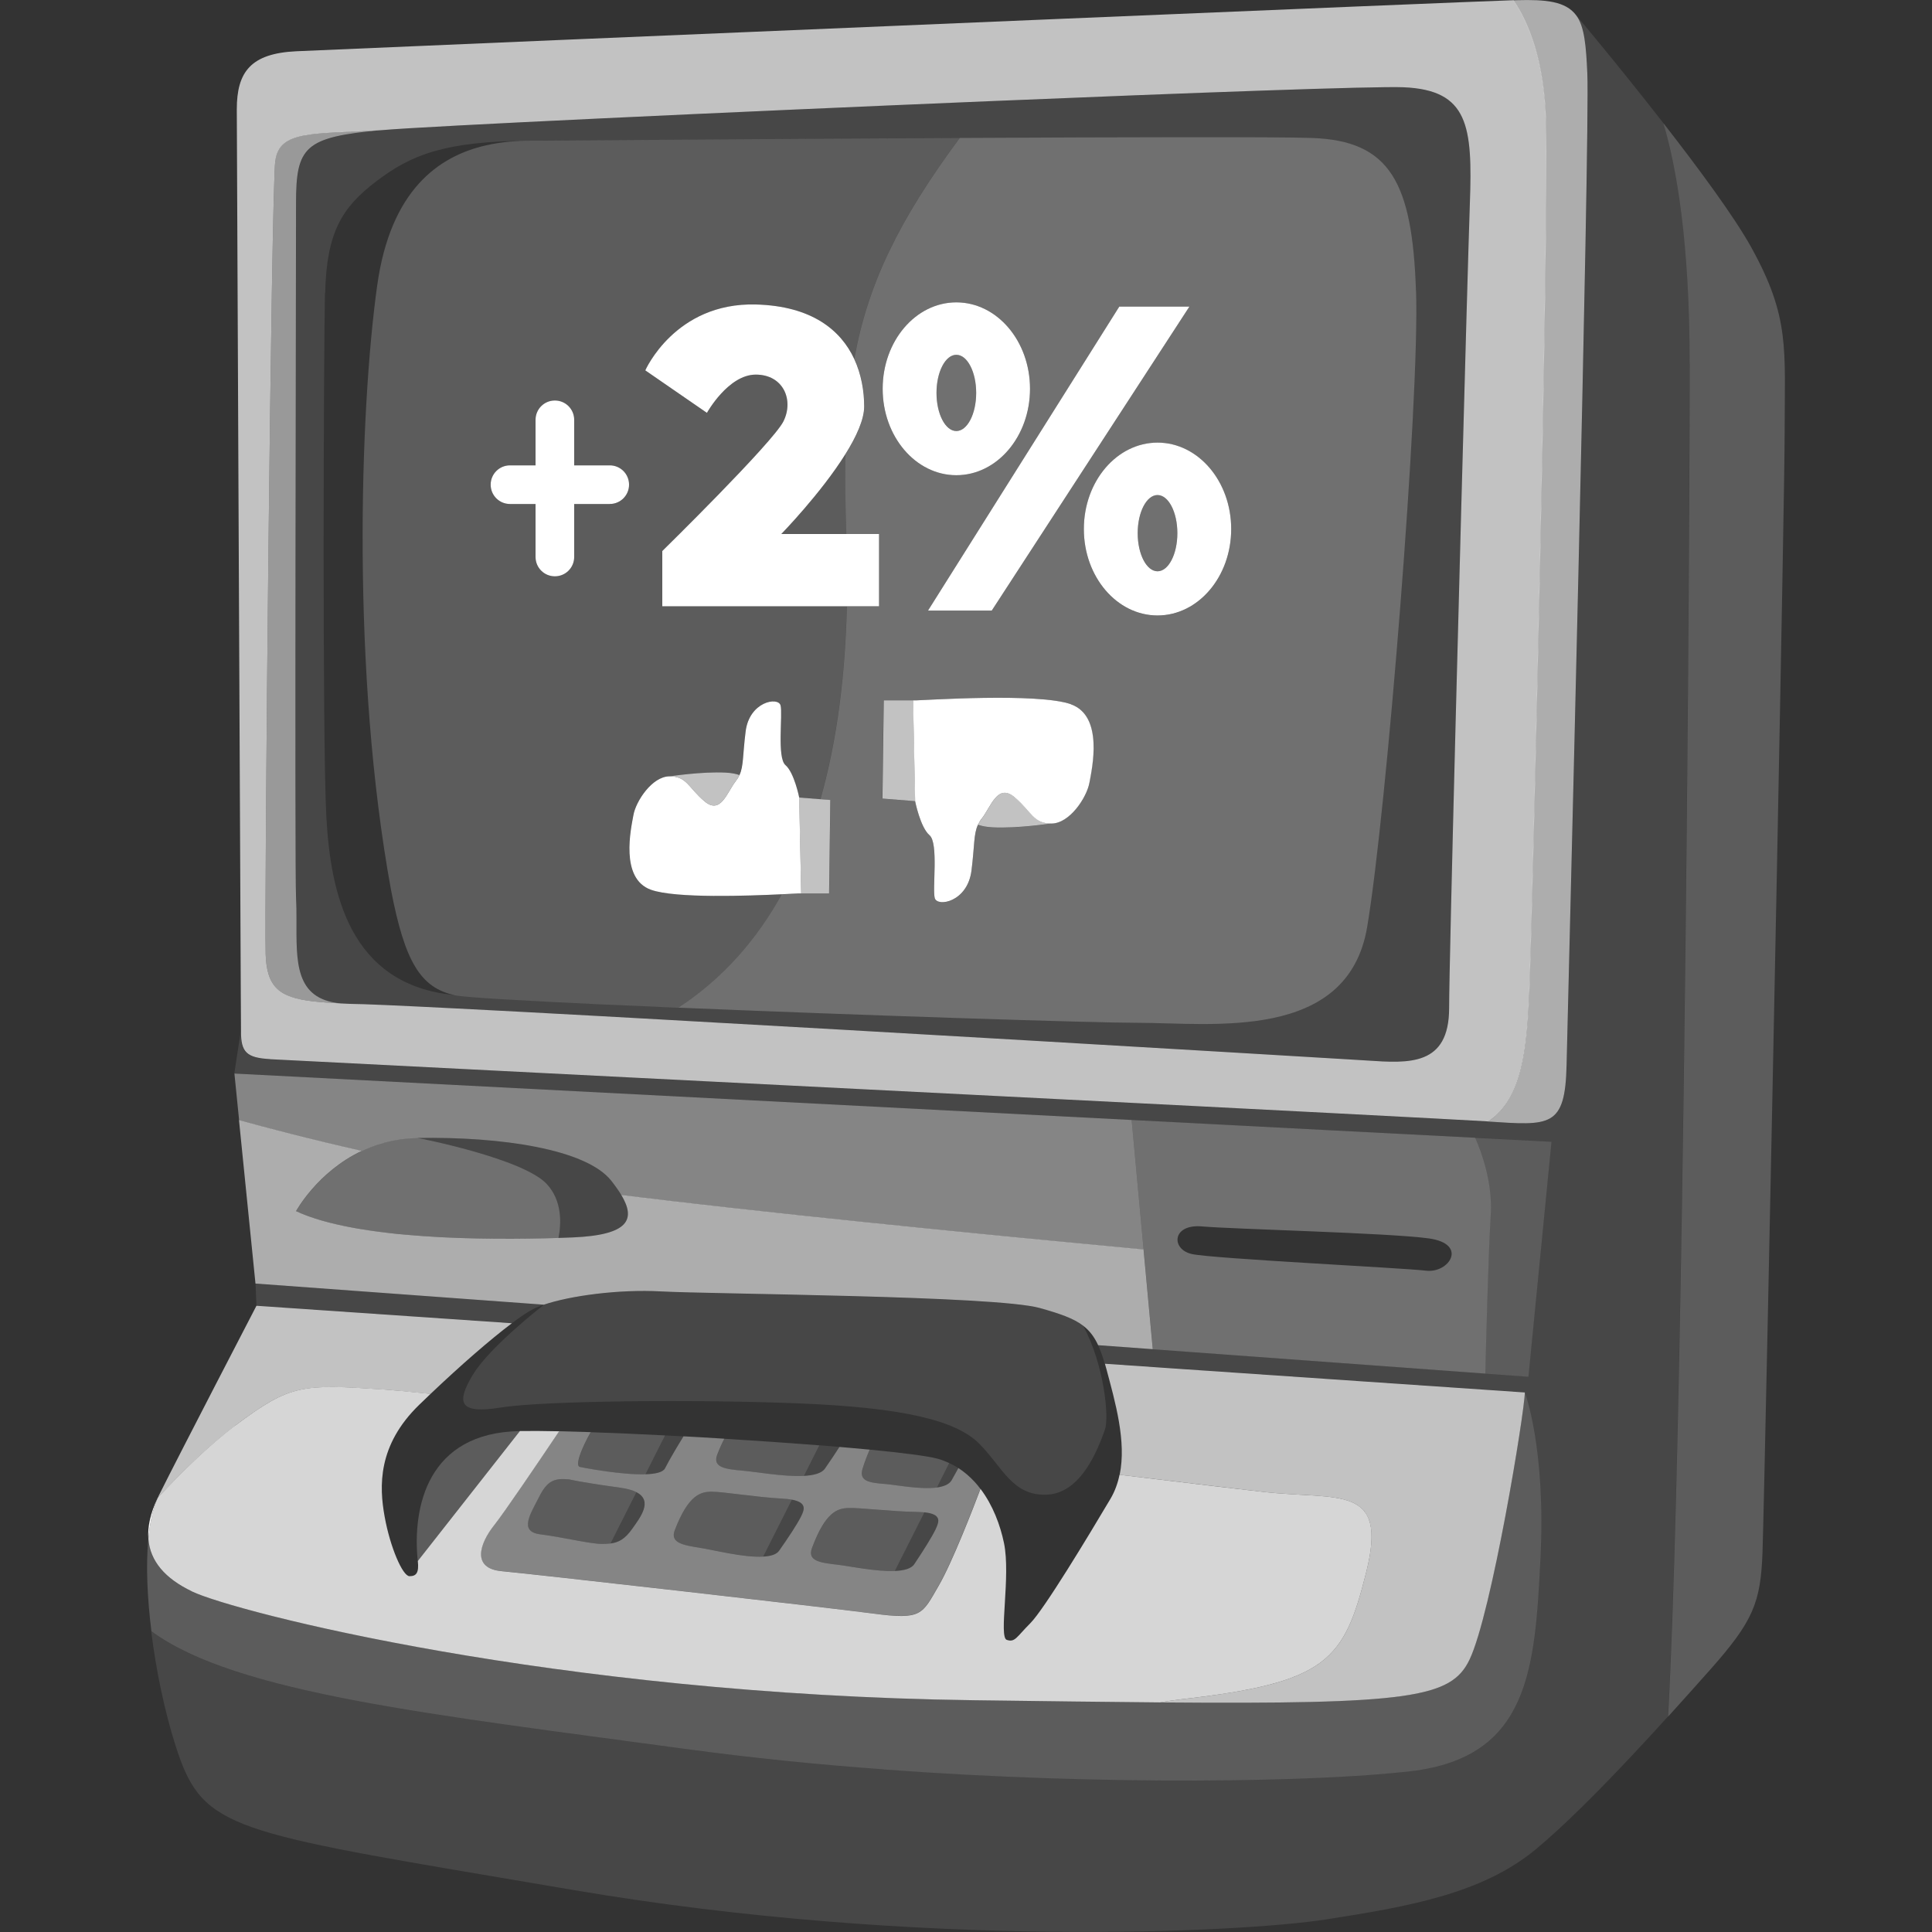
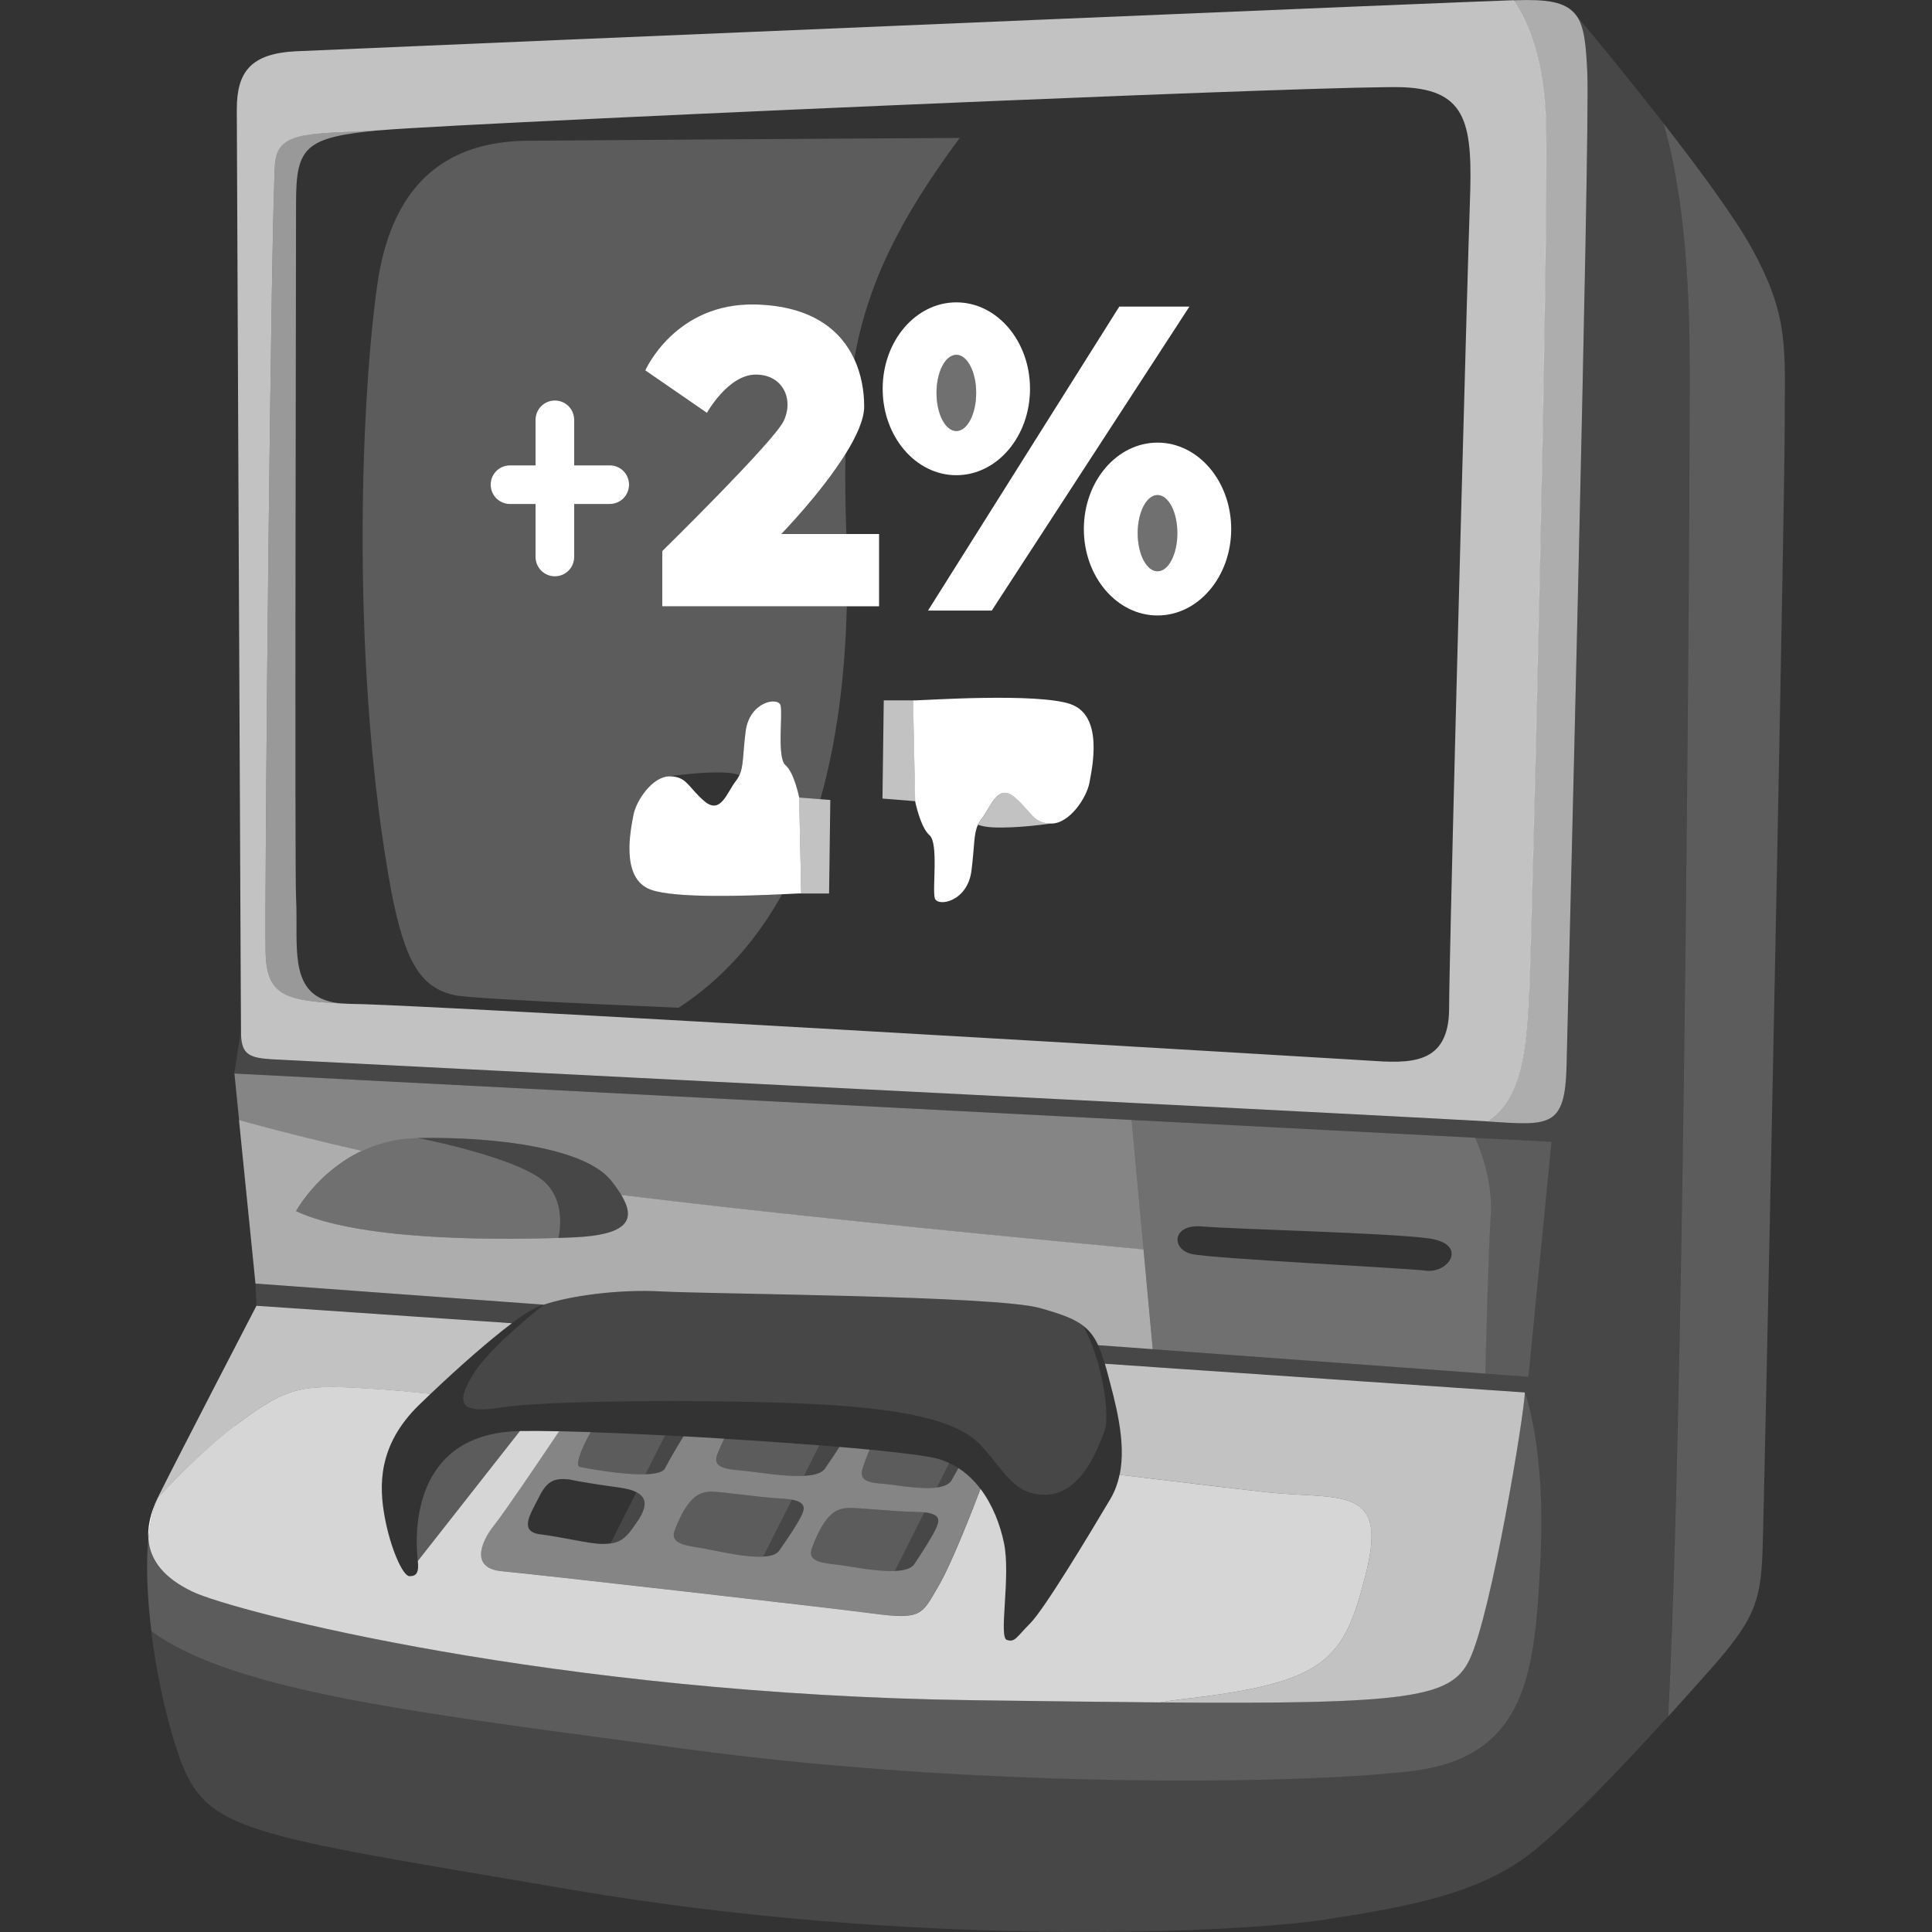
<svg xmlns="http://www.w3.org/2000/svg" viewBox="0 0 300 300">
  <rect x="0" y="0" width="300" height="300" fill="#333333" stroke="none" />
  <g fill="#fff">
    <path d="m 271.96 38.45 c -2.65 -4.79 -8.24 -12.36 -13.67 -19.33 2.04 6.87 4.08 18.46 4.08 37.37 0 19.9 -.36 78.35 -1.2 130.63 -.52 32.41 -1.23 62.45 -2.15 79.44 2.51 -2.77 4.8 -5.34 6.64 -7.41 6.58 -7.44 7.73 -10.31 8.02 -18.03 .17 -4.53 1.32 -58.99 2.24 -105.95 .65 -33.25 1.2 -62.74 1.2 -68.08 0 -12.88 .86 -17.75 -5.15 -28.62 z" opacity=".2" />
    <path d="m 237.47 153.52 c -.38 9.37 -1.08 17.1 -6.39 20.63 9.64 .63 11.97 .96 12.18 -8.82 .22 -9.88 3.65 -144.26 3.22 -153.92 -.19 -4.24 -.43 -7.28 -1.72 -9.02 -1.65 -2.22 -4.77 -2.48 -9.23 -2.36 -.13 0 -.31 .01 -.54 .02 2.31 3.41 4.82 9.33 5.05 19.09 .43 18.46 -2.15 123.65 -2.58 134.39 z" opacity=".6" />
    <path d="m 231.46 188.73 c -.38 6.03 -.75 20.99 -.84 24.56 l 6.71 .49 3.58 -36.49 -11.87 -.61 c .96 2.19 2.73 7.01 2.42 12.06 z" opacity=".2" />
    <path d="m 173.84 229 c 11.32 1.36 19.68 2.36 22.42 2.67 11.59 1.29 19.32 -1.29 15.89 12.45 -3.44 13.74 -6.01 17.17 -28.77 19.75 -.94 .11 -2.04 .27 -3.27 .48 38.86 .31 45.23 -.72 48.07 -6.63 3.44 -7.16 8.59 -38.64 8.59 -41.5 l -54.6 -3.73 -2.89 -.2 -7.71 -.53 c .08 .26 .15 .52 .23 .81 1.37 5.14 3.14 11.24 2.06 16.44 z" opacity=".7" />
    <path d="m 36.53 221.36 c 8.59 -6.44 10.31 -6.44 23.19 -5.58 1.36 .09 3.82 .33 7.13 .67 4.69 -4.46 9.32 -8.49 12.64 -10.98 l -39.67 -2.71 s -2.93 5.65 -6.3 12.17 c -3.36 6.51 -7.16 13.88 -8.87 17.32 -.05 .1 -.09 .23 -.14 .34 3.33 -3.6 7.73 -7.99 12.02 -11.21 z" opacity=".7" />
    <path d="m 179.01 209.51 l 5.88 .43 45.74 3.35 c .09 -3.57 .46 -18.53 .84 -24.56 .32 -5.06 -1.46 -9.87 -2.42 -12.06 l -23.62 -1.22 -18.71 -.97 -11 -.57 1.86 20.13 1.43 15.48 z m 7.65 -19.07 c 4.87 .43 29.05 1 35.21 1.86 6.15 .86 3.15 5.44 -.43 5.01 s -33.06 -1.86 -36.35 -2.58 -3.13 -4.71 1.57 -4.29 z" opacity=".3" />
    <path d="m 82.69 203.32 c .47 -.25 1.08 -.5 1.77 -.73 l -44.78 -3.28 .14 3.44 39.67 2.71 c 1.28 -.96 2.38 -1.7 3.2 -2.14 z" opacity=".1" />
    <path d="m 137.25 274.76 c 34.6 2.56 67.51 1.93 81.76 .27 18.46 -2.15 19.32 -15.89 20.18 -33.06 s -2.43 -25.76 -2.43 -25.76 c 0 2.86 -5.15 34.35 -8.59 41.5 -2.84 5.92 -9.21 6.94 -48.07 6.63 -8.13 -.07 -17.69 -.19 -28.93 -.34 -64.98 -.86 -114.78 -13.74 -121.37 -16.89 -4.18 -2 -6.51 -4.69 -6.77 -8.15 -.39 4.15 -.16 9.2 .48 14.34 13.07 9.65 43.81 12.96 83.01 18.29 10.1 1.37 20.49 2.41 30.74 3.16 z" opacity=".2" />
    <path d="m 24.48 232.61 c -1.12 2.36 -1.59 4.47 -1.44 6.36 .24 -2.55 .72 -4.74 1.48 -6.4 -.01 .01 -.03 .03 -.04 .04 z" />
    <path d="m 29.81 247.12 c 6.58 3.15 56.39 16.03 121.37 16.89 11.25 .15 20.8 .27 28.93 .34 1.23 -.21 2.33 -.37 3.27 -.48 22.76 -2.58 25.33 -6.01 28.77 -19.75 s -4.29 -11.16 -15.89 -12.45 c -2.74 -.3 -11.09 -1.3 -22.42 -2.67 -.27 1.31 -.72 2.57 -1.41 3.74 -3.44 5.8 -10.3 17.17 -12.45 19.32 s -2.36 3.01 -3.65 2.58 .64 -9.88 -.43 -15.03 c -.58 -2.79 -1.73 -5.89 -3.65 -8.42 -1.08 2.86 -4.38 11.41 -6.51 15.07 -2.58 4.44 -2.58 5.3 -10.16 4.29 -7.59 -1 -52.95 -6.15 -57.68 -6.58 -4.72 -.43 -3.44 -4.29 -1.15 -7.16 1.47 -1.84 6.59 -9.38 10.07 -14.56 -2.34 -.05 -4.41 -.07 -6.06 -.04 -.01 0 -.02 0 -.03 0 l -15.85 20.18 c .19 1.83 -.22 2.36 -1.29 2.36 s -3.01 -4.51 -3.86 -9.23 c -.86 -4.72 -1.11 -11.11 5.37 -17.39 .59 -.57 1.18 -1.13 1.76 -1.69 -3.32 -.35 -5.78 -.58 -7.13 -.67 -12.88 -.86 -14.6 -.86 -23.19 5.58 -4.29 3.22 -8.69 7.62 -12.02 11.21 -.76 1.67 -1.24 3.85 -1.48 6.4 .27 3.46 2.59 6.15 6.77 8.15 z" opacity=".8" />
    <path d="m 262.37 56.49 c 0 -18.9 -2.04 -30.5 -4.08 -37.37 -6.89 -8.85 -13.52 -16.73 -13.52 -16.73 1.29 1.74 1.53 4.78 1.72 9.02 .43 9.66 -3.01 144.05 -3.22 153.92 -.21 9.78 -2.54 9.45 -12.18 8.82 -.09 -.01 -.17 -.01 -.27 -.02 -2.05 -.13 -11.22 -.62 -24.49 -1.3 -5.78 -.3 -12.34 -.64 -19.43 -1 -3.69 -.19 -7.5 -.38 -11.44 -.58 -8.11 -.41 -16.68 -.85 -25.42 -1.29 -50.45 -2.56 -106.11 -5.36 -108.15 -5.48 -3.65 -.22 -4.51 -1.07 -4.51 -4.29 l -1 6.51 110.87 5.74 28.45 1.47 11 .57 18.71 .97 23.62 1.22 11.87 .61 -3.58 36.49 -6.71 -.49 -45.74 -3.35 -5.88 -.43 -8.48 -.62 c .37 .8 .71 1.75 1.03 2.86 l 7.71 .53 2.89 .2 54.6 3.73 s 3.29 8.59 2.43 25.76 -1.72 30.91 -20.18 33.06 c -14.25 1.66 -47.15 2.29 -81.76 -.27 -10.24 -.76 -20.64 -1.79 -30.74 -3.16 -39.19 -5.33 -69.94 -8.64 -83.01 -18.29 .77 6.24 2.14 12.6 3.72 17.57 4.03 12.71 7.48 13.42 50.74 20.73 3.44 .58 7.12 1.2 11.09 1.88 53.81 9.16 103.9 6.58 116.79 4.58 12.88 -2 24.33 -4.01 32.63 -10.88 4.26 -3.53 9.58 -8.86 14.63 -14.23 2.05 -2.17 4.05 -4.34 5.92 -6.41 .92 -16.99 1.63 -47.03 2.15 -79.44 .84 -52.28 1.2 -110.73 1.2 -130.63 z" opacity=".1" />
    <path d="m 64.87 242.4 l 15.85 -20.18 c -14.35 .23 -16.71 11.81 -15.85 20.18 z" opacity=".2" />
    <path d="m 84.91 183.86 c -3.72 -4.01 -20.04 -7.16 -20.04 -7.16 -3.36 .06 -6.25 .86 -8.69 2.02 -6.91 3.27 -10.2 9.36 -10.2 9.36 9.43 4.42 29.56 4.51 40.74 4.16 .43 -2.18 .62 -5.76 -1.81 -8.38 z" opacity=".3" />
    <path d="m 41.74 151.4 c 1.16 3.54 4.48 4.07 11.17 4.41 -7.21 -.67 -6.87 -6.57 -6.87 -13.1 0 -1.11 -.01 -2.24 -.07 -3.36 -.22 -4.08 0 -98.97 0 -107.77 s 1.29 -10.3 13.31 -11.38 c -10.73 .64 -15.89 0 -16.53 4.72 s -1.72 116.36 -1.5 123.23 c .04 1.3 .2 2.36 .49 3.25 z" opacity=".5" />
-     <path d="m 45.98 31.58 c 0 8.8 -.22 103.69 0 107.77 .06 1.12 .07 2.25 .07 3.36 0 6.53 -.34 12.43 6.87 13.1 .47 .02 .94 .05 1.44 .07 1.8 0 7.79 .27 16.45 .71 6.22 .32 13.81 .72 22.22 1.18 3.02 .17 6.15 .34 9.36 .52 18.08 1.01 38.67 2.19 57.12 3.26 22.72 1.32 42.18 2.48 49.72 2.94 1.61 .1 2.69 .17 3.13 .19 6.44 .43 12.67 .86 12.67 -8.16 0 -7.14 1.75 -73.69 2.69 -107.11 .25 -8.81 .44 -15.32 .53 -17.83 .43 -12.02 -.22 -17.6 -10.3 -18.03 -4.4 -.19 -32.85 .85 -64.54 2.17 -40.96 1.71 -87.33 3.88 -94.11 4.49 -12.02 1.07 -13.31 2.58 -13.31 11.38 z m 4.51 13.96 c .22 -9.45 2.58 -13.31 7.94 -17.39 5.37 -4.08 10.52 -6.23 23.9 -6.3 1.04 0 34.86 -.27 66.69 -.43 25.27 -.13 49.29 -.19 54.67 0 12.17 .43 15.6 6.87 16.17 23.76 s -4.58 80.86 -7.59 98.75 -24.19 14.88 -35.64 14.88 c -7 0 -43.06 -1.18 -71.27 -2.35 -4.41 -.18 -8.62 -.37 -12.51 -.55 -11.93 -.55 -20.72 -1.06 -22.28 -1.4 -16.39 -1.57 -19.25 -16.03 -19.89 -27.62 s -.43 -71.92 -.22 -81.36 z" opacity=".1" />
    <path d="m 41.9 164.47 c 2.04 .12 57.7 2.92 108.15 5.48 8.74 .44 17.3 .88 25.42 1.29 3.94 .2 7.75 .4 11.44 .58 7.09 .36 13.65 .7 19.43 1 13.27 .69 22.44 1.17 24.49 1.3 .09 .01 .18 .01 .27 .02 5.31 -3.53 6.01 -11.26 6.39 -20.63 .43 -10.73 3.01 -115.93 2.58 -134.39 -.23 -9.76 -2.73 -15.68 -5.05 -19.09 -5.28 .18 -35.7 1.44 -70.64 2.91 -52.7 2.21 -115.72 4.89 -118.38 5.02 -7.08 .34 -9.23 3.22 -9.23 9.02 0 5.14 .51 111.24 .62 137.42 .01 1.41 .01 2.6 .02 3.52 0 .96 .01 1.65 .01 2.01 v .24 c 0 3.22 .86 4.08 4.51 4.29 z m .86 -139.54 c .64 -4.72 5.8 -4.08 16.53 -4.72 6.78 -.61 53.14 -2.78 94.11 -4.49 31.69 -1.32 60.14 -2.36 64.54 -2.17 10.09 .43 10.73 6.01 10.3 18.03 -.09 2.51 -.28 9.02 -.53 17.83 -.94 33.42 -2.69 99.98 -2.69 107.11 0 9.02 -6.23 8.59 -12.67 8.16 -.44 -.03 -1.52 -.1 -3.13 -.19 -7.54 -.46 -27 -1.61 -49.72 -2.94 -18.46 -1.07 -39.05 -2.26 -57.12 -3.26 -3.2 -.18 -6.34 -.35 -9.36 -.52 -8.41 -.46 -16 -.87 -22.22 -1.18 -8.66 -.44 -14.65 -.71 -16.45 -.71 -.5 -.02 -.97 -.05 -1.44 -.07 -6.69 -.34 -10.01 -.88 -11.17 -4.41 -.29 -.88 -.45 -1.95 -.49 -3.25 -.22 -6.87 .86 -118.5 1.5 -123.23 z" opacity=".7" />
    <path d="m 90.07 227.8 c .75 .15 6.46 1.25 10.15 1.14 l 3.05 -6.05 c -4.08 -.21 -8 -.38 -11.53 -.5 -1.5 2.64 -2.47 5.25 -1.68 5.41 z" opacity=".2" />
    <path d="m 103.29 228.01 c .7 -1.4 2.03 -3.61 2.87 -4.97 -.97 -.05 -1.93 -.1 -2.89 -.15 l -3.05 6.05 c 1.55 -.05 2.75 -.3 3.07 -.93 z" opacity=".1" />
    <path d="m 148.82 227.96 c -.33 .6 -.67 1.22 -1.04 1.87 -.38 .67 -1.24 1 -2.31 1.15 -2.56 .35 -6.39 -.42 -8.05 -.55 -2.36 -.19 -4.11 -.38 -3.46 -2.43 .37 -1.17 .74 -2.12 1.09 -2.9 -.85 -.08 -1.73 -.16 -2.64 -.24 -.67 -.06 -1.36 -.12 -2.06 -.18 -.64 1 -1.41 2.15 -2.25 3.36 -.51 .74 -1.75 1.05 -3.27 1.13 -3.08 .17 -7.35 -.62 -9.27 -.78 -2.86 -.25 -4.97 -.48 -4.18 -2.52 .37 -.97 .74 -1.77 1.1 -2.47 -1.33 -.08 -2.66 -.16 -3.98 -.24 -.79 -.05 -1.58 -.09 -2.36 -.13 -.84 1.37 -2.17 3.58 -2.87 4.97 -.32 .63 -1.52 .88 -3.07 .93 -3.69 .11 -9.4 -.99 -10.15 -1.14 -.79 -.16 .18 -2.77 1.68 -5.41 -1.75 -.06 -3.4 -.1 -4.93 -.14 -3.48 5.18 -8.6 12.72 -10.07 14.56 -2.29 2.86 -3.58 6.73 1.15 7.16 4.72 .43 50.09 5.58 57.68 6.58 s 7.59 .14 10.16 -4.29 c 2.13 -3.67 5.43 -12.21 6.51 -15.07 -.28 -.37 -.57 -.74 -.89 -1.08 -.75 -.81 -1.59 -1.54 -2.53 -2.15 z m -50.65 9.43 c -1.12 1.6 -2.12 2.12 -3.36 2.28 -.41 .05 -.85 .07 -1.33 .07 -1.92 0 -6.18 -1.07 -9.59 -1.49 -3.41 -.43 -1.49 -3.2 -.21 -5.76 s 2.35 -2.99 4.69 -2.77 c 0 0 1.71 .43 7.89 1.28 1.14 .16 1.98 .4 2.57 .71 2.62 1.36 .56 3.95 -.66 5.68 z m 26.22 -1.92 c -.64 1.28 -1.92 3.2 -3.41 5.33 -.41 .59 -1.32 .85 -2.47 .91 -3 .17 -7.68 -1.03 -9.68 -1.34 -2.77 -.43 -4.82 -.78 -4.05 -2.77 2.13 -5.54 4.05 -5.97 5.76 -5.97 s 6.82 .85 10.87 1.07 c .63 .03 1.13 .09 1.56 .17 2.34 .44 1.96 1.52 1.42 2.6 z m 20.92 1.94 c -.63 1.31 -1.88 3.28 -3.34 5.47 -.48 .72 -1.62 1 -3.04 1.06 -2.93 .12 -7.04 -.76 -8.87 -.97 -2.72 -.31 -4.72 -.58 -3.97 -2.6 2.09 -5.63 3.97 -6.14 5.64 -6.21 s 6.68 .56 10.65 .61 c .43 .01 .81 .03 1.14 .06 2.72 .27 2.34 1.42 1.78 2.59 z" opacity=".4" />
-     <path d="m 96.25 231 c -6.18 -.85 -7.89 -1.28 -7.89 -1.28 -2.35 -.21 -3.41 .21 -4.69 2.77 s -3.2 5.33 .21 5.76 7.68 1.49 9.59 1.49 c .48 0 .92 -.01 1.33 -.07 l 4.02 -7.96 c -.6 -.31 -1.43 -.56 -2.57 -.71 z" opacity=".2" />
    <path d="m 98.82 231.71 l -4.02 7.96 c 1.24 -.16 2.24 -.68 3.36 -2.28 1.22 -1.74 3.28 -4.32 .66 -5.68 z" opacity=".1" />
    <path d="m 121.41 232.7 c -4.05 -.21 -9.17 -1.07 -10.87 -1.07 s -3.62 .43 -5.76 5.97 c -.77 1.99 1.28 2.35 4.05 2.77 2.01 .31 6.68 1.5 9.68 1.34 l 4.46 -8.84 c -.43 -.08 -.94 -.14 -1.56 -.17 z" opacity=".2" />
    <path d="m 122.97 232.88 l -4.46 8.84 c 1.15 -.06 2.06 -.32 2.47 -.91 1.49 -2.13 2.77 -4.05 3.41 -5.33 .54 -1.08 .92 -2.16 -1.42 -2.6 z" opacity=".1" />
    <path d="m 115.57 228.39 c 1.91 .17 6.19 .95 9.27 .78 l 2.39 -4.74 c -4.59 -.36 -9.64 -.71 -14.74 -1.02 -.36 .69 -.73 1.5 -1.1 2.47 -.79 2.04 1.32 2.26 4.18 2.52 z" opacity=".2" />
    <path d="m 128.11 228.04 c .84 -1.21 1.61 -2.35 2.25 -3.36 -1.01 -.09 -2.06 -.17 -3.12 -.26 l -2.39 4.74 c 1.52 -.08 2.76 -.39 3.27 -1.13 z" opacity=".1" />
    <path d="m 142.39 234.77 c -3.97 -.04 -8.98 -.68 -10.65 -.61 s -3.55 .58 -5.64 6.21 c -.75 2.02 1.25 2.29 3.97 2.6 1.83 .21 5.94 1.09 8.87 .97 l 4.6 -9.12 c -.34 -.03 -.71 -.06 -1.14 -.06 z" opacity=".2" />
    <path d="m 143.53 234.82 l -4.6 9.12 c 1.42 -.06 2.56 -.34 3.04 -1.06 1.46 -2.19 2.72 -4.17 3.34 -5.47 .56 -1.16 .94 -2.32 -1.78 -2.59 z" opacity=".1" />
    <path d="m 137.42 230.43 c 1.67 .14 5.49 .9 8.05 .55 l 1.92 -3.8 c -.57 -.26 -1.16 -.5 -1.79 -.67 -1.54 -.42 -5.39 -.91 -10.54 -1.41 -.36 .78 -.72 1.73 -1.09 2.9 -.65 2.06 1.09 2.24 3.46 2.43 z" opacity=".2" />
    <path d="m 147.78 229.83 c .37 -.65 .71 -1.27 1.04 -1.87 -.45 -.29 -.94 -.55 -1.44 -.78 l -1.92 3.8 c 1.08 -.15 1.94 -.48 2.31 -1.15 z" opacity=".1" />
    <path d="m 73.46 213.41 c -2.58 4.29 -2.36 6.23 4.29 5.15 6.66 -1.07 30.48 -1.29 46.37 -.64 15.89 .64 24.26 2.58 27.91 6.23 s 5.15 8.16 10.52 7.94 7.94 -7.08 9.02 -10.09 c .69 -1.92 -.13 -10.18 -3.39 -16.16 -1.48 -1.13 -3.54 -1.85 -6.7 -2.73 -6.87 -1.93 -51.09 -2.15 -58.82 -2.58 -6.6 -.37 -14.13 .68 -18.19 2.06 0 0 -8.43 6.53 -11 10.82 z" opacity=".1" />
    <path d="m 64.87 176.7 c 12.88 -.22 26.19 1.72 30.06 6.66 .61 .78 1.14 1.52 1.56 2.22 2.52 .31 5.17 .63 7.9 .95 25.37 2.96 58.46 6.13 73.19 7.51 l -1.86 -20.13 -28.45 -1.47 -110.87 -5.74 .73 7.25 c 4.42 1.24 11.01 2.98 19.06 4.78 2.44 -1.16 5.33 -1.96 8.69 -2.02 z" opacity=".4" />
    <path d="m 64.87 176.7 s 16.32 3.15 20.04 7.16 c 2.43 2.62 2.23 6.2 1.81 8.38 .78 -.03 1.52 -.05 2.2 -.08 8.86 -.36 9.8 -2.86 7.57 -6.59 -.42 -.7 -.95 -1.44 -1.56 -2.22 -3.86 -4.94 -17.17 -6.87 -30.06 -6.66 z" opacity=".1" />
    <path d="m 102.65 200.53 c 7.73 .43 51.95 .64 58.82 2.58 3.16 .89 5.22 1.6 6.7 2.73 1 .76 1.73 1.71 2.35 3.04 l 8.48 .62 -1.43 -15.48 c -14.74 -1.38 -47.83 -4.55 -73.19 -7.51 -2.73 -.32 -5.38 -.64 -7.9 -.95 2.23 3.73 1.3 6.22 -7.57 6.59 -.69 .03 -1.42 .06 -2.2 .08 -11.18 .36 -31.3 .26 -40.74 -4.16 0 0 3.29 -6.09 10.2 -9.36 -8.05 -1.81 -14.64 -3.55 -19.06 -4.78 l 2.56 25.38 44.78 3.28 c 4.07 -1.38 11.59 -2.42 18.19 -2.06 z" opacity=".6" />
    <path d="m 148.5 66.92 c 1.7 0 3.08 -2.65 3.08 -5.92 s -1.38 -5.92 -3.08 -5.92 -3.08 2.65 -3.08 5.92 1.38 5.92 3.08 5.92 z" opacity=".3" />
-     <path d="m 219.87 45.18 c -.57 -16.89 -4.01 -23.33 -16.17 -23.76 -5.38 -.19 -29.4 -.13 -54.67 0 -9.52 12.85 -14.29 22.74 -16.38 34.31 1.14 2.43 1.55 5.05 1.55 7.39 0 2.03 -1.22 4.69 -2.91 7.39 -.09 3.8 -.03 7.86 .13 12.31 v .11 h 5.09 v 11.22 h -5.01 c -.25 10.34 -1.44 20.59 -4.11 29.96 l 1.55 .12 -.19 14.52 h -4.84 c -.2 0 -1.13 .05 -2.49 .12 -3.89 7.02 -9.12 13.06 -16.04 17.6 28.21 1.18 64.27 2.35 71.27 2.35 11.45 0 32.63 3.01 35.64 -14.89 3.01 -17.89 8.16 -81.86 7.59 -98.75 z m -35.18 2.43 l -30.69 47.2 h -9.9 l 29.7 -47.2 z m -36.19 -.66 c 6.32 0 11.44 6.01 11.44 13.42 s -5.12 13.42 -11.44 13.42 -11.44 -6.01 -11.44 -13.42 5.12 -13.42 11.44 -13.42 z m 20.66 74.61 c -.41 2.24 -3.05 6.31 -5.9 6.31 0 0 -5.29 .81 -9.15 .61 -.96 -.05 -1.7 -.2 -2.26 -.4 -.68 1.47 -.5 3.16 -1 7.11 -.61 4.88 -5.29 5.7 -5.7 4.27 -.41 -1.42 .61 -8.54 -.81 -9.76 s -2.24 -5.29 -2.24 -5.29 l -5.09 -.41 .2 -15.25 h 5.08 c 1.02 0 18.92 -1.22 24 .61 s 3.25 9.97 2.85 12.2 z m 10.58 -25.98 c -6.32 0 -11.44 -6.01 -11.44 -13.42 s 5.12 -13.42 11.44 -13.42 11.44 6.01 11.44 13.42 -5.12 13.42 -11.44 13.42 z" opacity=".3" />
    <path d="m 179.74 76.87 c -1.7 0 -3.08 2.65 -3.08 5.92 s 1.38 5.92 3.08 5.92 3.08 -2.65 3.08 -5.92 -1.38 -5.92 -3.08 -5.92 z" opacity=".3" />
    <path d="m 154 94.81 l 30.69 -47.2 h -10.89 l -29.7 47.2 z" />
    <path d="m 148.5 73.79 c 6.32 0 11.44 -6.01 11.44 -13.42 s -5.12 -13.42 -11.44 -13.42 -11.44 6.01 -11.44 13.42 5.12 13.42 11.44 13.42 z m 0 -18.7 c 1.7 0 3.08 2.65 3.08 5.92 s -1.38 5.92 -3.08 5.92 -3.08 -2.65 -3.08 -5.92 1.38 -5.92 3.08 -5.92 z" />
    <path d="m 179.74 68.73 c -6.32 0 -11.44 6.01 -11.44 13.42 s 5.12 13.42 11.44 13.42 11.44 -6.01 11.44 -13.42 -5.12 -13.42 -11.44 -13.42 z m 0 19.98 c -1.7 0 -3.08 -2.65 -3.08 -5.92 s 1.38 -5.92 3.08 -5.92 3.08 2.65 3.08 5.92 -1.38 5.92 -3.08 5.92 z" />
    <path d="m 131.42 82.92 c 0 -.04 0 -.07 0 -.11 -.16 -4.44 -.22 -8.51 -.13 -12.31 -3.8 6.08 -9.96 12.41 -9.96 12.41 h 10.1 z" opacity=".2" />
    <path d="m 121.41 138.86 c -5.12 .24 -16.53 .68 -20.35 -.7 -4.84 -1.74 -3.1 -9.48 -2.71 -11.61 s 2.9 -6 5.61 -6 c 0 0 5.03 -.77 8.71 -.58 .92 .05 1.61 .19 2.15 .38 .64 -1.4 .48 -3 .95 -6.77 .58 -4.64 5.03 -5.42 5.42 -4.06 s -.58 8.13 .77 9.29 c 1.36 1.16 2.13 5.03 2.13 5.03 l 3.29 .26 c 2.67 -9.37 3.86 -19.62 4.11 -29.96 h -28.65 v -8.58 s 17.16 -16.83 18.81 -20.13 0 -7.26 -4.29 -7.26 -7.59 5.94 -7.59 5.94 l -9.57 -6.6 s 4.62 -10.56 17.16 -10.23 c 8.74 .23 13.21 4.02 15.28 8.45 2.09 -11.57 6.86 -21.46 16.38 -34.31 -31.84 .16 -65.66 .43 -66.69 .43 -2.16 0 -4.49 .18 -6.83 .71 -7.42 1.68 -14.86 6.96 -16.93 21.76 -2.72 19.46 -4.01 60.25 2.15 93.89 2.15 11.16 4.58 15.17 9.88 16.32 1.55 .34 10.35 .84 22.28 1.4 3.88 .18 8.1 .36 12.51 .55 6.92 -4.54 12.14 -10.58 16.04 -17.6 z m -26.73 -60.6 h -5.52 s 0 8.23 0 8.23 c 0 1.66 -1.34 3 -3 3 s -3 -1.34 -3 -3 v -8.23 h -3.97 c -1.66 0 -3 -1.34 -3 -3 s 1.34 -3 3 -3 h 3.97 s 0 -7.06 0 -7.06 c 0 -1.66 1.34 -3 3 -3 s 3 1.34 3 3 v 7.07 h 5.52 c 1.66 0 3 1.34 3 3 s -1.34 3 -3 3 z" opacity=".2" />
    <path d="m 131.42 82.92 h -10.1 s 6.17 -6.33 9.96 -12.41 c 1.69 -2.7 2.91 -5.36 2.91 -7.39 0 -2.34 -.42 -4.96 -1.55 -7.39 -2.07 -4.43 -6.54 -8.22 -15.28 -8.45 -12.54 -.33 -17.16 10.23 -17.16 10.23 l 9.57 6.6 s 3.3 -5.94 7.59 -5.94 5.94 3.96 4.29 7.26 -18.81 20.13 -18.81 20.13 v 8.58 h 33.66 v -11.22 h -5.09 z" />
    <path d="m 124.4 138.74 h 4.34 l .19 -14.52 -1.55 -.12 -3.29 -.26 z" opacity=".7" />
-     <path d="m 109.39 124.42 c 2.52 2.13 3.48 -1.36 4.84 -3.1 .26 -.33 .45 -.65 .6 -.97 -.53 -.19 -1.23 -.33 -2.15 -.38 -3.68 -.19 -8.71 .58 -8.71 .58 2.71 0 2.9 1.74 5.42 3.87 z" opacity=".7" />
    <path d="m 124.1 123.84 s -.77 -3.87 -2.13 -5.03 -.39 -7.94 -.77 -9.29 c -.39 -1.36 -4.84 -.58 -5.42 4.06 -.47 3.77 -.31 5.37 -.95 6.77 -.15 .33 -.34 .64 -.6 .97 -1.36 1.74 -2.32 5.23 -4.84 3.1 s -2.71 -3.87 -5.42 -3.87 -5.23 3.87 -5.61 6 c -.39 2.13 -2.13 9.87 2.71 11.61 3.82 1.38 15.23 .94 20.35 .7 1.37 -.07 2.29 -.12 2.49 -.12 h .5 z" />
    <path d="m 137.23 108.75 l -.2 15.25 5.09 .41 -.32 -15.66 h -4.56 z" opacity=".7" />
    <path d="m 157.57 123.8 c -2.64 -2.24 -3.66 1.42 -5.08 3.25 -.27 .35 -.47 .68 -.63 1.02 .56 .2 1.3 .35 2.26 .4 3.87 .2 9.15 -.61 9.15 -.61 -2.85 0 -3.05 -1.83 -5.7 -4.07 z" opacity=".7" />
    <path d="m 166.31 109.36 c -5.09 -1.83 -22.98 -.61 -24 -.61 h -.53 l .32 15.66 s .81 4.07 2.24 5.29 c 1.42 1.22 .41 8.34 .81 9.76 .41 1.42 5.08 .61 5.7 -4.27 .5 -3.96 .32 -5.64 1 -7.11 .16 -.34 .36 -.68 .63 -1.02 1.42 -1.83 2.44 -5.49 5.08 -3.25 s 2.85 4.07 5.7 4.07 5.49 -4.07 5.9 -6.31 2.24 -10.37 -2.85 -12.2 z" />
    <path d="m 94.68 72.26 h -5.52 v -7.07 c 0 -1.66 -1.34 -3 -3 -3 s -3 1.34 -3 3 v 7.07 h -3.97 c -1.66 0 -3 1.34 -3 3 s 1.34 3 3 3 h 3.97 v 8.23 c 0 1.66 1.34 3 3 3 s 3 -1.34 3 -3 v -8.23 h 5.52 c 1.66 0 3 -1.34 3 -3 s -1.34 -3 -3 -3 z" />
  </g>
</svg>